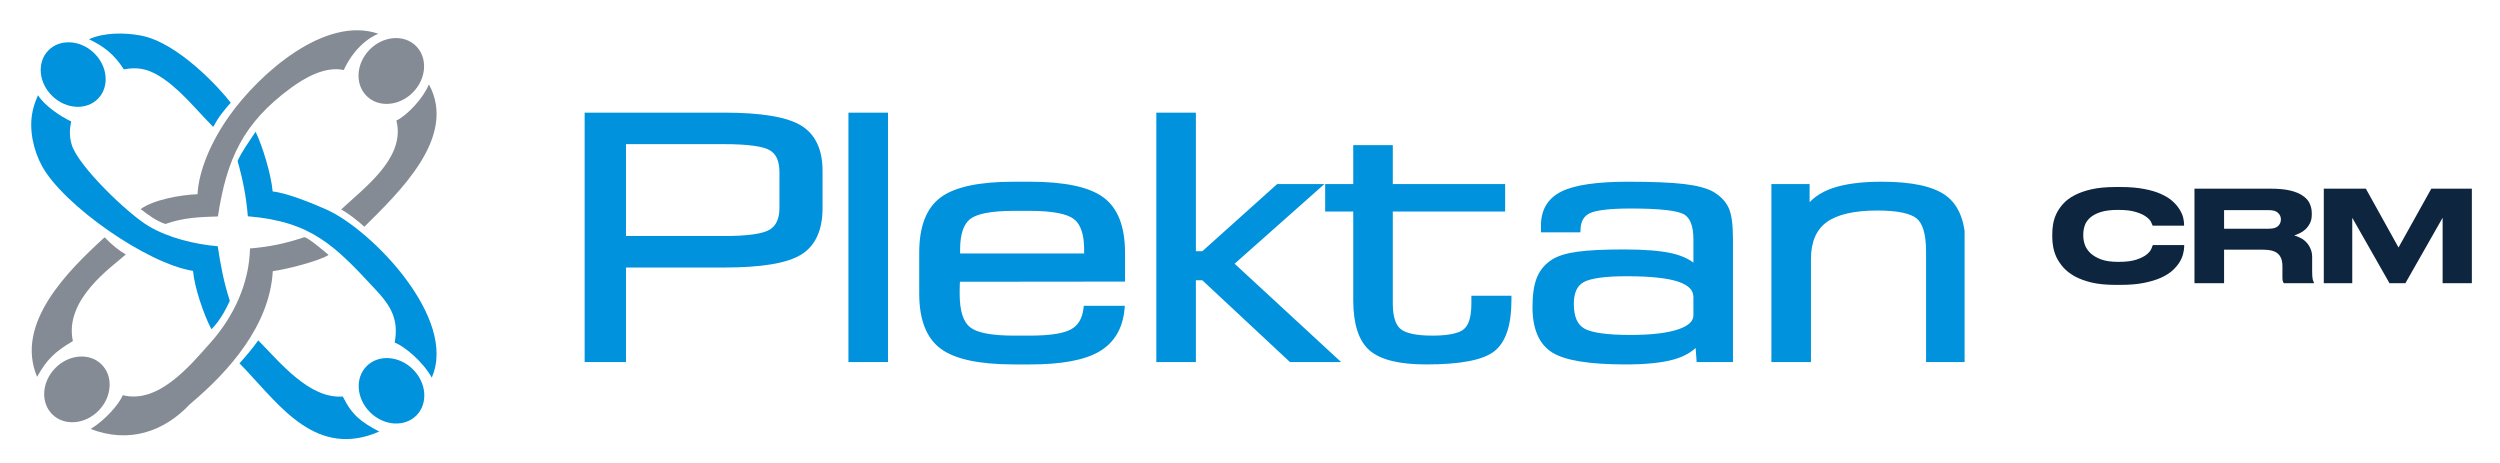
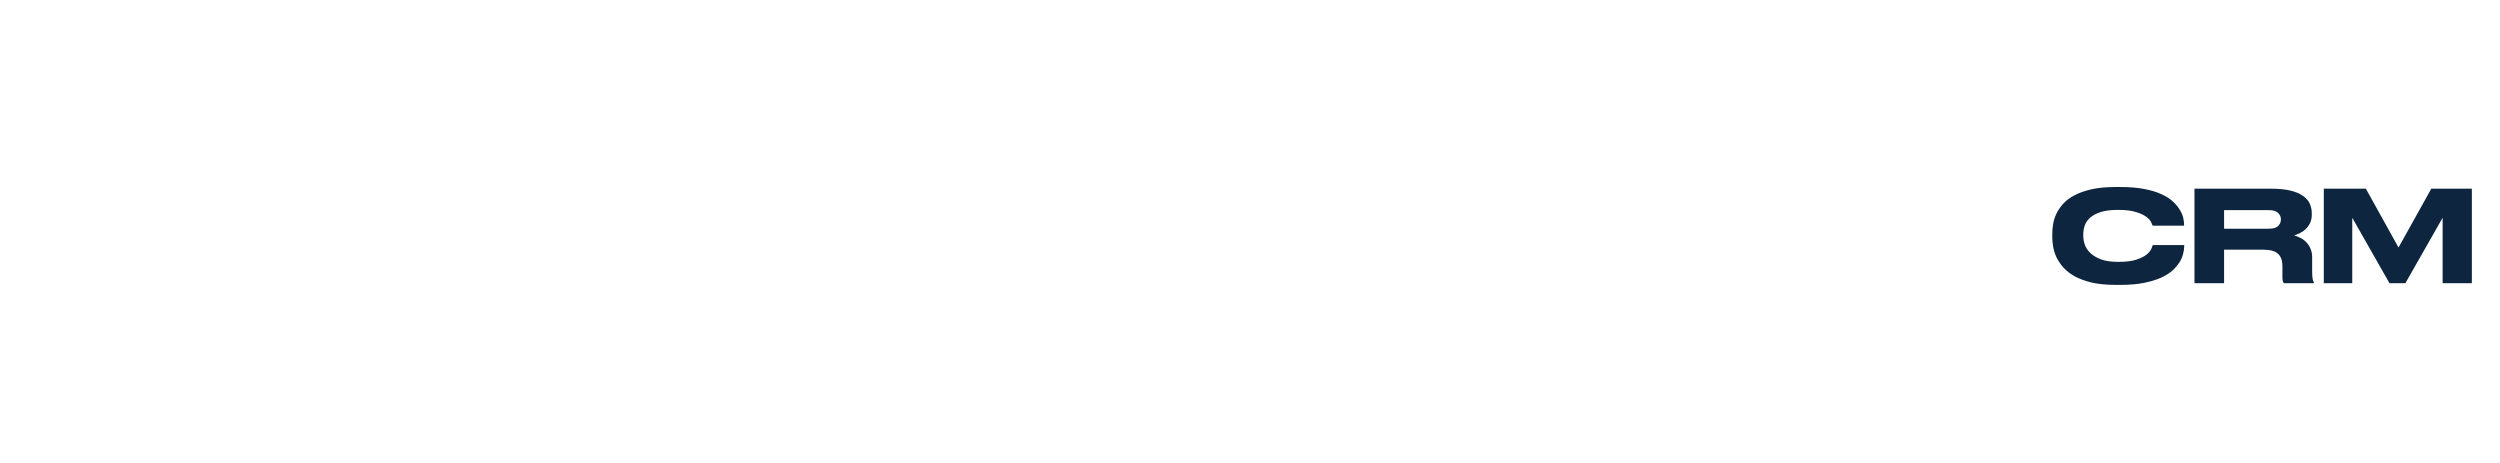
<svg xmlns="http://www.w3.org/2000/svg" width="270" height="50" viewBox="0 0 270 51" fill="none">
  <g clip-path="url(#clip0_286_8366)">
    <g clip-path="url(#clip1_286_8366)">
      <g clip-path="url(#clip2_286_8366)">
        <path d="M24.366 40.736C24.14 40.497 23.915 40.26 23.685 40.025C24.436 39.196 25.093 38.404 25.75 37.496C28.138 39.903 31.371 43.968 35.063 43.679C36.095 45.783 37.135 46.511 39.079 47.541C32.228 50.525 28.202 44.795 24.366 40.736ZM7.103 4.324C8.731 3.579 10.977 3.571 12.807 3.914C16.951 4.691 21.628 9.865 22.714 11.316C22.369 11.714 22.023 12.111 21.705 12.531C21.348 13.003 21.071 13.468 20.787 13.983C18.593 11.739 16.989 9.667 14.747 8.316C13.482 7.554 12.349 7.364 10.944 7.647C9.855 5.93 8.676 5.072 7.103 4.324ZM38.732 31.964C34.176 27.052 31.637 24.408 24.601 23.825C24.425 21.671 24.065 19.814 23.472 17.737C23.928 16.708 24.827 15.46 25.459 14.516C26.25 16.149 27.176 19.275 27.337 21.091C28.954 21.261 31.795 22.428 33.296 23.101C38.272 25.333 47.736 35.121 44.862 41.593C43.831 39.766 41.836 38.145 40.782 37.733C41.225 35.239 40.426 33.788 38.732 31.964ZM1.929 18.294C0.959 16.521 0.472 14.21 0.893 12.252C1.036 11.587 1.227 11.066 1.493 10.486C2.137 11.588 3.972 12.842 5.14 13.374C4.955 14.259 4.93 15.035 5.199 15.938C5.896 18.274 11.357 23.533 13.687 24.917C15.864 26.21 18.796 26.917 21.286 27.125C21.633 29.383 21.917 30.934 22.617 33.143C22.142 34.179 21.462 35.412 20.59 36.269C19.729 34.641 18.721 31.642 18.563 29.84C13.531 29.064 4.295 22.616 1.929 18.294Z" fill="#0092DC" />
        <path d="M41.058 13.711C41.045 13.635 41.007 13.462 40.965 13.281C42.178 12.695 43.942 10.805 44.548 9.29C47.722 15.106 41.227 21.203 37.438 24.981C36.776 24.371 35.672 23.499 34.886 23.074C37.443 20.671 41.68 17.601 41.058 13.711ZM1.389 41.511C-1.108 35.609 4.822 29.802 8.823 26.14C9.621 26.958 10.37 27.585 11.157 28.033C9.594 29.429 4.338 32.996 5.329 37.575C3.373 38.726 2.445 39.598 1.389 41.511ZM19.059 21.394C19.194 18.811 20.533 15.61 22.591 12.724C25.877 8.115 33.087 1.704 38.97 3.714C36.838 4.649 35.632 6.665 35.172 7.715C33.145 7.272 30.923 8.529 29.344 9.687C24.082 13.548 22.269 17.519 21.305 23.843C19.178 23.914 17.552 23.965 15.525 24.672C14.63 24.402 13.669 23.718 12.792 23.031C14.268 21.972 17.243 21.461 19.059 21.394ZM24.839 27.37C27.033 27.186 28.726 26.83 30.805 26.131C31.097 26.042 33.205 27.817 33.498 28.087C32.393 28.789 28.664 29.711 27.35 29.868C27.02 35.836 22.534 40.916 18.226 44.518C15.39 47.536 11.54 48.892 7.288 47.255C8.862 46.302 10.435 44.512 10.827 43.535C14.75 44.51 18.177 40.348 20.515 37.718C23.046 34.87 24.754 31.217 24.839 27.37Z" fill="#858B94" />
        <path d="M83.476 22.903V18.957C83.476 17.658 83.075 16.766 82.265 16.285C81.455 15.805 79.703 15.565 77.002 15.565H65.946V26.314H77.002C79.654 26.314 81.397 26.068 82.232 25.575C83.059 25.083 83.476 24.19 83.476 22.903ZM213.721 25.445V39.887H209.476V27.73C209.476 26.767 209.384 25.974 209.2 25.352C209.025 24.762 208.769 24.33 208.431 24.057C208.082 23.778 207.555 23.565 206.85 23.419C206.121 23.267 205.207 23.191 204.109 23.191C202.81 23.191 201.692 23.302 200.751 23.524C199.83 23.741 199.08 24.063 198.501 24.489C197.936 24.912 197.511 25.454 197.228 26.118C196.939 26.795 196.794 27.602 196.794 28.543V39.887H192.437V39.575V20.276H196.646V22.275C196.855 22.054 197.086 21.85 197.34 21.662C197.856 21.282 198.463 20.971 199.163 20.73C199.851 20.494 200.649 20.315 201.558 20.196C202.462 20.077 203.47 20.018 204.583 20.018C206.257 20.018 207.684 20.146 208.864 20.402C210.068 20.663 211.02 21.06 211.72 21.589C212.43 22.127 212.962 22.866 213.315 23.805C213.5 24.298 213.635 24.845 213.721 25.445ZM62.017 39.575V12.721H77.052C81.062 12.721 83.82 13.17 85.334 14.063C86.848 14.956 87.601 16.55 87.601 18.846V22.903C87.601 25.267 86.856 26.899 85.359 27.804C83.861 28.709 81.094 29.158 77.052 29.158H65.946V39.575H62.017ZM91.076 39.575V12.721H94.808V39.575H91.076ZM102.752 28.235H117.041V27.496C117.041 25.717 116.616 24.51 115.773 23.87C114.922 23.236 113.244 22.916 110.74 22.916H108.988C106.492 22.916 104.831 23.236 103.996 23.87C103.17 24.51 102.752 25.717 102.752 27.496V28.235ZM109.038 39.833C105.265 39.833 102.63 39.279 101.124 38.171C99.626 37.069 98.873 35.124 98.873 32.341V27.841C98.873 25.046 99.618 23.1 101.116 21.992C102.605 20.884 105.232 20.33 108.988 20.33H110.74C114.513 20.33 117.156 20.884 118.662 21.992C120.168 23.1 120.921 25.046 120.921 27.841V30.71L102.752 30.728C102.736 30.919 102.728 31.134 102.72 31.362C102.711 31.596 102.703 31.922 102.703 32.341C102.703 34.305 103.121 35.616 103.955 36.281C104.782 36.952 106.46 37.284 108.988 37.284H110.74C112.991 37.284 114.554 37.038 115.437 36.552C116.313 36.065 116.829 35.216 116.968 33.997H120.872C120.683 36.059 119.8 37.543 118.228 38.46C116.657 39.378 114.177 39.833 110.781 39.833H109.038ZM124.994 39.575V12.721H128.726V27.982H129.871L138.113 20.589H142.377L132.842 29.047L144.243 39.575H139.529L129.871 30.562H128.726V39.575H124.994ZM143.593 22.99V20.589H146.687V16.304H150.419V20.589H162.793V22.99H150.419V33.443C150.419 34.933 150.746 35.949 151.393 36.484C152.039 37.02 153.275 37.284 155.092 37.284C156.901 37.284 158.12 37.026 158.75 36.509C159.38 35.992 159.699 34.97 159.699 33.443V32.889H163.489V33.049C163.489 35.721 162.899 37.518 161.729 38.442C160.551 39.371 158.112 39.833 154.405 39.833C151.515 39.833 149.502 39.341 148.373 38.362C147.252 37.383 146.687 35.61 146.687 33.049V22.99H143.593ZM184.159 34.736V32.735C184.159 31.83 183.545 31.171 182.326 30.753C181.106 30.328 179.158 30.119 176.49 30.119C174.052 30.119 172.415 30.352 171.596 30.814C170.77 31.276 170.361 32.162 170.361 33.474C170.361 34.97 170.794 35.961 171.67 36.459C172.538 36.958 174.281 37.211 176.9 37.211C179.248 37.211 181.041 36.995 182.293 36.57C183.537 36.146 184.159 35.53 184.159 34.736ZM184.347 37.574C183.774 38.368 182.858 38.94 181.605 39.298C180.345 39.655 178.61 39.833 176.384 39.833C172.439 39.833 169.788 39.408 168.446 38.559C167.103 37.709 166.432 36.133 166.432 33.818C166.432 32.483 166.588 31.436 166.899 30.679C167.21 29.922 167.725 29.312 168.446 28.856C169.051 28.469 169.943 28.198 171.122 28.038C172.3 27.871 173.986 27.791 176.196 27.791C178.479 27.791 180.231 27.933 181.434 28.216C182.645 28.499 183.553 28.967 184.159 29.632V26.357C184.159 24.806 183.758 23.802 182.964 23.34C182.162 22.885 180.157 22.657 176.949 22.657C174.616 22.657 173.061 22.842 172.292 23.211C171.531 23.574 171.13 24.264 171.097 25.28H167.365V24.843C167.365 23.217 168.061 22.06 169.46 21.37C170.86 20.675 173.274 20.33 176.695 20.33C179.363 20.33 181.393 20.416 182.784 20.582C184.175 20.749 185.206 21.02 185.877 21.395C186.614 21.826 187.13 22.362 187.432 23.002C187.735 23.636 187.891 24.732 187.891 26.283V39.575H184.494L184.347 37.574ZM192.749 39.575V20.589H196.334V23.187C196.948 22.208 197.922 21.487 199.264 21.026C200.606 20.564 202.374 20.33 204.583 20.33C207.89 20.33 210.206 20.835 211.532 21.838C212.857 22.842 213.521 24.609 213.521 27.133V39.575H209.788V27.73C209.788 25.748 209.404 24.442 208.626 23.815C207.849 23.193 206.343 22.879 204.109 22.879C201.465 22.879 199.542 23.334 198.315 24.239C197.095 25.15 196.481 26.579 196.481 28.543V39.575H192.749ZM83.163 22.903V18.957C83.163 18.352 83.073 17.846 82.89 17.442C82.716 17.057 82.454 16.76 82.106 16.554C81.737 16.335 81.135 16.168 80.301 16.054C79.442 15.936 78.343 15.878 77.002 15.878H66.258V26.001H77.002C79.598 26.001 81.288 25.77 82.073 25.307C82.431 25.094 82.701 24.792 82.881 24.404C83.069 24.001 83.163 23.5 83.163 22.903ZM83.788 18.957V22.903C83.788 23.592 83.674 24.181 83.448 24.668C83.213 25.171 82.861 25.563 82.392 25.843L82.391 25.844C81.506 26.365 79.71 26.626 77.002 26.626H65.633V15.253H77.002C78.363 15.253 79.49 15.314 80.384 15.436C81.303 15.562 81.983 15.756 82.424 16.017C82.885 16.29 83.23 16.681 83.459 17.186C83.679 17.673 83.788 18.264 83.788 18.957ZM61.705 39.575V12.408H77.052C79.067 12.408 80.775 12.522 82.174 12.749C83.596 12.979 84.702 13.328 85.493 13.794C86.304 14.273 86.912 14.94 87.317 15.795C87.715 16.635 87.913 17.653 87.913 18.846V22.903C87.913 24.129 87.717 25.171 87.324 26.03C86.924 26.906 86.323 27.586 85.52 28.071C84.737 28.544 83.634 28.896 82.21 29.128C80.806 29.357 79.086 29.471 77.052 29.471H66.258V39.887H61.705V39.575ZM62.33 13.033V39.262H65.633V28.846H77.052C79.06 28.846 80.746 28.735 82.109 28.513C83.453 28.294 84.482 27.969 85.197 27.536C85.892 27.117 86.412 26.528 86.758 25.771C87.112 24.998 87.288 24.042 87.288 22.903V18.846C87.288 17.744 87.11 16.815 86.753 16.061C86.403 15.322 85.877 14.745 85.175 14.331C84.451 13.904 83.418 13.582 82.076 13.364C80.717 13.144 79.042 13.033 77.052 13.033H62.33ZM90.764 39.575V12.408H95.121V39.887H90.764V39.575ZM91.389 13.033V39.262H94.496V13.033H91.389ZM103.065 27.922H116.729V27.496C116.729 26.641 116.629 25.93 116.43 25.361C116.239 24.816 115.958 24.402 115.588 24.12C115.2 23.831 114.609 23.611 113.816 23.461C113 23.306 111.974 23.228 110.74 23.228H108.988C107.76 23.228 106.741 23.306 105.931 23.461C105.146 23.611 104.564 23.83 104.186 24.116C103.823 24.398 103.546 24.813 103.359 25.36C103.163 25.93 103.065 26.642 103.065 27.496V27.922ZM117.041 28.547H102.44V27.496C102.44 26.573 102.55 25.794 102.768 25.157C102.996 24.494 103.342 23.982 103.806 23.623L103.808 23.622C104.266 23.275 104.934 23.016 105.814 22.848C106.666 22.685 107.724 22.603 108.988 22.603H110.74C112.007 22.603 113.071 22.685 113.931 22.848C114.818 23.016 115.495 23.274 115.959 23.62L115.961 23.622C116.433 23.981 116.786 24.492 117.018 25.156C117.242 25.794 117.354 26.574 117.354 27.496V28.547H117.041ZM109.038 40.146C107.132 40.146 105.509 40.005 104.167 39.723C102.804 39.436 101.728 39.003 100.939 38.422C100.141 37.835 99.543 37.026 99.146 35.997C98.756 34.988 98.561 33.769 98.561 32.341V27.841C98.561 26.405 98.754 25.183 99.141 24.173C99.536 23.142 100.132 22.332 100.93 21.742C101.711 21.161 102.781 20.727 104.138 20.441C105.473 20.159 107.091 20.018 108.988 20.018H110.74C112.646 20.018 114.271 20.159 115.615 20.441C116.98 20.727 118.058 21.161 118.846 21.741C119.648 22.331 120.248 23.141 120.647 24.172C121.038 25.184 121.233 26.407 121.233 27.841V31.02L103.044 31.039L103.031 31.372C103.027 31.494 103.022 31.634 103.02 31.787C103.017 31.91 103.016 32.088 103.016 32.341C103.016 33.294 103.115 34.081 103.313 34.704C103.502 35.299 103.781 35.743 104.149 36.037L104.152 36.039C104.524 36.341 105.105 36.571 105.893 36.728C106.712 36.891 107.744 36.972 108.988 36.972H110.74C111.852 36.972 112.789 36.912 113.549 36.794C114.296 36.677 114.875 36.505 115.287 36.278C115.677 36.062 115.987 35.764 116.214 35.386C116.445 35 116.594 34.525 116.658 33.962L116.69 33.684H121.213L121.182 34.025C121.083 35.104 120.801 36.034 120.337 36.817C119.868 37.607 119.217 38.245 118.386 38.73C117.57 39.206 116.523 39.562 115.245 39.797C113.982 40.03 112.494 40.146 110.781 40.146H109.038ZM104.294 39.112C105.589 39.385 107.17 39.521 109.038 39.521H110.781C112.464 39.521 113.914 39.409 115.133 39.184C116.336 38.963 117.315 38.632 118.071 38.191C118.81 37.759 119.387 37.195 119.8 36.499C120.169 35.878 120.41 35.148 120.523 34.309H117.239C117.15 34.844 116.986 35.309 116.748 35.705C116.464 36.181 116.076 36.553 115.589 36.824L115.588 36.825C115.114 37.086 114.467 37.281 113.645 37.409C112.842 37.534 111.874 37.597 110.74 37.597H108.988C107.705 37.597 106.633 37.512 105.774 37.341C104.886 37.164 104.215 36.892 103.761 36.525C103.295 36.154 102.948 35.61 102.72 34.892C102.5 34.203 102.391 33.352 102.391 32.341C102.391 32.175 102.393 31.98 102.397 31.777C102.4 31.605 102.404 31.464 102.408 31.351L102.422 31.017C102.427 30.894 102.434 30.785 102.441 30.701L102.466 30.417L120.608 30.399V27.841C120.608 26.48 120.427 25.332 120.066 24.396C119.711 23.479 119.182 22.762 118.478 22.244C117.761 21.716 116.764 21.318 115.488 21.051C114.191 20.779 112.608 20.643 110.74 20.643H108.988C107.129 20.643 105.554 20.779 104.265 21.051C102.997 21.318 102.009 21.716 101.301 22.243C100.602 22.76 100.076 23.477 99.725 24.395C99.365 25.333 99.186 26.481 99.186 27.841V32.341C99.186 33.695 99.366 34.839 99.727 35.773C100.08 36.688 100.608 37.404 101.308 37.919C102.025 38.447 103.02 38.845 104.294 39.112ZM124.681 39.575V12.408H129.038V27.67H129.754L137.995 20.276H143.198L133.306 29.052L145.041 39.887H139.406L129.749 30.874H129.038V39.887H124.681V39.575ZM125.306 13.033V39.262H128.413V30.249H129.993L139.651 39.262H143.444L132.378 29.043L141.555 20.901H138.23L129.989 28.295H128.413V13.033H125.306ZM143.281 22.99V20.276H146.374V15.991H150.731V20.276H163.106V23.302H150.731V33.443C150.731 34.156 150.808 34.751 150.959 35.225C151.103 35.674 151.314 36.014 151.592 36.244C151.876 36.479 152.302 36.658 152.869 36.78C153.463 36.908 154.205 36.972 155.092 36.972C155.976 36.972 156.712 36.91 157.298 36.785C157.859 36.666 158.277 36.494 158.552 36.268C158.82 36.049 159.024 35.713 159.164 35.261C159.312 34.782 159.387 34.176 159.387 33.443V32.576H163.801V33.049C163.801 34.417 163.649 35.566 163.344 36.497C163.032 37.455 162.557 38.185 161.922 38.686C161.292 39.183 160.342 39.551 159.072 39.792C157.831 40.028 156.275 40.146 154.405 40.146C152.939 40.146 151.689 40.019 150.657 39.768C149.602 39.51 148.772 39.12 148.169 38.597L148.168 38.596C147.563 38.068 147.11 37.332 146.811 36.391C146.52 35.475 146.374 34.361 146.374 33.049V23.302H143.281V22.99ZM143.906 20.901V22.677H146.999V33.049C146.999 34.297 147.136 35.348 147.407 36.203C147.67 37.034 148.061 37.675 148.577 38.126C149.104 38.583 149.847 38.929 150.804 39.162C151.782 39.401 152.983 39.521 154.405 39.521C156.241 39.521 157.759 39.407 158.958 39.18C160.128 38.958 160.988 38.63 161.536 38.198C162.072 37.775 162.477 37.144 162.751 36.305C163.023 35.472 163.165 34.438 163.176 33.201H160.012V33.443C160.012 34.235 159.927 34.902 159.76 35.444C159.583 36.015 159.312 36.451 158.948 36.749C158.593 37.04 158.086 37.256 157.428 37.396C156.795 37.53 156.016 37.597 155.092 37.597C154.163 37.597 153.377 37.528 152.738 37.39C152.071 37.246 151.556 37.025 151.194 36.725C150.824 36.418 150.547 35.981 150.366 35.415C150.193 34.875 150.106 34.217 150.106 33.443V22.677H162.481V20.901H150.106V16.616H146.999V20.901H143.906ZM183.846 34.736V32.735C183.846 32.363 183.721 32.042 183.471 31.773C183.202 31.482 182.786 31.241 182.224 31.048L182.223 31.047C181.637 30.843 180.868 30.689 179.918 30.586C178.961 30.483 177.818 30.431 176.49 30.431C175.284 30.431 174.281 30.488 173.482 30.602C172.702 30.713 172.123 30.874 171.749 31.085L171.748 31.086C171.394 31.284 171.129 31.574 170.952 31.956C170.766 32.357 170.673 32.863 170.673 33.474C170.673 34.18 170.773 34.76 170.973 35.216C171.163 35.65 171.446 35.974 171.824 36.188L171.825 36.19C172.223 36.419 172.84 36.594 173.676 36.714C174.53 36.836 175.605 36.898 176.9 36.898C178.064 36.898 179.087 36.845 179.971 36.74C180.848 36.635 181.588 36.48 182.193 36.275C182.769 36.078 183.196 35.843 183.473 35.571C183.722 35.326 183.846 35.047 183.846 34.736ZM184.471 32.735V34.736C184.471 35.22 184.284 35.647 183.91 36.015C183.565 36.354 183.059 36.638 182.393 36.866C181.746 37.085 180.963 37.25 180.044 37.36C179.132 37.468 178.084 37.523 176.9 37.523C175.579 37.523 174.475 37.459 173.588 37.331C172.677 37.201 171.986 37 171.516 36.73C171.019 36.447 170.647 36.026 170.401 35.465C170.166 34.927 170.048 34.264 170.048 33.474C170.048 32.773 170.16 32.18 170.385 31.695C170.619 31.191 170.972 30.806 171.445 30.542C171.89 30.292 172.541 30.105 173.394 29.984C174.227 29.866 175.26 29.806 176.49 29.806C177.831 29.806 178.996 29.859 179.984 29.966C180.98 30.074 181.795 30.238 182.427 30.458C183.084 30.683 183.585 30.98 183.928 31.35C184.29 31.741 184.471 32.202 184.471 32.735ZM184.09 38.333C183.883 38.526 183.652 38.703 183.397 38.863C182.913 39.167 182.344 39.412 181.691 39.598C181.044 39.781 180.277 39.918 179.389 40.009C178.503 40.1 177.502 40.146 176.384 40.146C174.399 40.146 172.733 40.038 171.389 39.822C170.023 39.603 168.986 39.269 168.28 38.822C167.553 38.363 167.009 37.709 166.649 36.86C166.296 36.031 166.12 35.017 166.12 33.818C166.12 33.137 166.16 32.526 166.24 31.987C166.321 31.44 166.445 30.964 166.611 30.56C166.779 30.151 167.003 29.78 167.282 29.452C167.559 29.125 167.891 28.839 168.277 28.594C168.603 28.385 169.003 28.209 169.479 28.064C169.941 27.923 170.475 27.811 171.079 27.729C171.675 27.645 172.401 27.582 173.257 27.541C174.12 27.499 175.098 27.479 176.196 27.479C177.344 27.479 178.361 27.515 179.246 27.587C180.134 27.659 180.888 27.767 181.504 27.912C182.134 28.059 182.689 28.256 183.166 28.504C183.413 28.632 183.64 28.774 183.846 28.929V26.357C183.846 25.622 183.754 25.022 183.569 24.557C183.398 24.121 183.143 23.805 182.808 23.61C182.444 23.404 181.782 23.247 180.825 23.138C179.837 23.026 178.545 22.97 176.949 22.97C175.793 22.97 174.833 23.015 174.07 23.106C173.327 23.194 172.778 23.323 172.426 23.492C172.103 23.647 171.857 23.869 171.69 24.158C171.517 24.458 171.423 24.835 171.408 25.289L171.399 25.592H167.053V24.843C167.053 23.973 167.242 23.223 167.621 22.594C168.001 21.964 168.568 21.463 169.322 21.091C170.052 20.728 171.037 20.458 172.276 20.281C173.498 20.105 174.972 20.018 176.695 20.018C178.017 20.018 179.196 20.04 180.23 20.083C181.259 20.125 182.123 20.189 182.821 20.272C183.529 20.357 184.149 20.469 184.68 20.609C185.222 20.751 185.672 20.923 186.03 21.123L186.035 21.127C186.429 21.357 186.764 21.616 187.042 21.904C187.325 22.196 187.549 22.518 187.714 22.869C187.88 23.217 188.004 23.681 188.085 24.261C188.163 24.824 188.203 25.499 188.203 26.283V39.887H184.204L184.09 38.333ZM183.065 38.336C183.489 38.07 183.832 37.756 184.094 37.392L184.595 36.697L184.784 39.262H187.578V26.283C187.578 25.521 187.541 24.875 187.467 24.346C187.395 23.828 187.289 23.424 187.152 23.136L187.15 23.135C187.014 22.846 186.828 22.579 186.593 22.336C186.355 22.09 186.066 21.866 185.725 21.667C185.412 21.492 185.011 21.34 184.521 21.212C184.022 21.081 183.43 20.974 182.747 20.892C182.054 20.81 181.206 20.747 180.206 20.705C179.211 20.664 178.041 20.643 176.695 20.643C174.997 20.643 173.553 20.728 172.364 20.898C171.19 21.067 170.268 21.317 169.598 21.65C168.954 21.967 168.473 22.39 168.156 22.917C167.837 23.445 167.678 24.087 167.678 24.843V24.967H170.807C170.853 24.537 170.968 24.163 171.151 23.846C171.383 23.444 171.719 23.139 172.158 22.929C172.575 22.73 173.189 22.582 173.997 22.486C174.787 22.392 175.772 22.345 176.949 22.345C178.561 22.345 179.876 22.402 180.893 22.518C181.938 22.637 182.68 22.821 183.118 23.069L183.12 23.071C183.58 23.338 183.923 23.757 184.149 24.327C184.364 24.867 184.471 25.543 184.471 26.357V30.439L183.928 29.842C183.65 29.537 183.301 29.276 182.881 29.058C182.45 28.835 181.944 28.656 181.363 28.52C180.777 28.382 180.054 28.278 179.197 28.209C178.333 28.139 177.332 28.104 176.196 28.104C175.083 28.104 174.114 28.124 173.287 28.163C172.453 28.204 171.746 28.265 171.164 28.347C170.589 28.425 170.088 28.529 169.659 28.66C169.242 28.787 168.894 28.94 168.614 29.119L168.612 29.12C168.28 29.33 167.995 29.575 167.758 29.855C167.52 30.134 167.33 30.449 167.187 30.797C167.042 31.151 166.932 31.577 166.858 32.077C166.782 32.584 166.745 33.164 166.745 33.818C166.745 34.935 166.904 35.867 167.222 36.616C167.533 37.346 167.996 37.906 168.612 38.295C169.247 38.697 170.206 39.001 171.487 39.207C172.79 39.416 174.423 39.521 176.384 39.521C177.492 39.521 178.472 39.477 179.325 39.389C180.175 39.302 180.907 39.171 181.52 38.998C182.119 38.827 182.635 38.606 183.065 38.336ZM193.062 20.901V39.262H196.169V28.543C196.169 27.519 196.331 26.63 196.654 25.874C196.982 25.105 197.474 24.478 198.128 23.989L198.13 23.988C198.778 23.51 199.604 23.152 200.61 22.916C201.599 22.683 202.764 22.566 204.109 22.566C205.244 22.566 206.2 22.647 206.976 22.808C207.778 22.974 208.392 23.229 208.821 23.572C209.261 23.926 209.586 24.462 209.798 25.176C210 25.859 210.101 26.71 210.101 27.73V39.262H213.208V27.133C213.208 25.907 213.049 24.87 212.732 24.025C212.421 23.199 211.958 22.552 211.344 22.087C210.717 21.613 209.846 21.254 208.732 21.012C207.597 20.766 206.214 20.643 204.583 20.643C203.487 20.643 202.506 20.7 201.639 20.814C200.777 20.927 200.019 21.096 199.365 21.321C198.723 21.542 198.172 21.823 197.711 22.162C197.255 22.499 196.884 22.896 196.598 23.353L196.021 24.271V20.901H193.062Z" fill="#0092DC" />
        <path d="M8.123 10.845C9.381 9.526 9.165 7.278 7.641 5.824C6.117 4.37 3.861 4.261 2.603 5.581C1.344 6.9 1.56 9.148 3.084 10.602C4.608 12.056 6.864 12.165 8.123 10.845Z" fill="#0092DC" />
        <path d="M43.183 45.755C44.476 44.438 44.291 42.16 42.77 40.667C41.249 39.173 38.968 39.03 37.675 40.346C36.382 41.663 36.567 43.941 38.088 45.434C39.609 46.928 41.89 47.071 43.183 45.755Z" fill="#0092DC" />
        <path d="M8.464 40.122C7.139 38.836 4.859 39.034 3.373 40.565C1.887 42.096 1.756 44.38 3.081 45.666C4.407 46.953 6.686 46.755 8.172 45.224C9.659 43.693 9.789 41.409 8.464 40.122Z" fill="#858B94" />
        <path d="M43.102 5.043C41.775 3.754 39.492 3.952 38.003 5.486C36.514 7.019 36.383 9.307 37.711 10.596C39.038 11.885 41.321 11.687 42.81 10.153C44.299 8.619 44.43 6.331 43.102 5.043Z" fill="#858B94" />
      </g>
    </g>
  </g>
  <path d="M230.351 31.382C229.343 31.382 228.47 31.298 227.733 31.13C227.005 30.953 226.38 30.724 225.857 30.444C225.344 30.155 224.924 29.828 224.597 29.464C224.28 29.1 224.028 28.727 223.841 28.344C223.664 27.952 223.542 27.569 223.477 27.196C223.412 26.813 223.379 26.468 223.379 26.16V25.754C223.379 25.437 223.407 25.091 223.463 24.718C223.528 24.335 223.645 23.957 223.813 23.584C223.99 23.201 224.238 22.833 224.555 22.478C224.872 22.114 225.288 21.797 225.801 21.526C226.324 21.246 226.954 21.022 227.691 20.854C228.438 20.686 229.324 20.602 230.351 20.602H230.925C231.933 20.602 232.806 20.677 233.543 20.826C234.28 20.966 234.906 21.157 235.419 21.4C235.932 21.633 236.348 21.899 236.665 22.198C236.992 22.497 237.244 22.8 237.421 23.108C237.608 23.407 237.734 23.696 237.799 23.976C237.864 24.256 237.897 24.499 237.897 24.704V24.858H234.439C234.42 24.793 234.364 24.667 234.271 24.48C234.187 24.284 234.01 24.088 233.739 23.892C233.478 23.687 233.1 23.509 232.605 23.36C232.12 23.201 231.462 23.122 230.631 23.122C229.847 23.122 229.208 23.201 228.713 23.36C228.218 23.519 227.826 23.729 227.537 23.99C227.257 24.242 227.061 24.531 226.949 24.858C226.846 25.175 226.795 25.497 226.795 25.824V25.992C226.795 26.3 226.851 26.622 226.963 26.958C227.084 27.294 227.29 27.602 227.579 27.882C227.878 28.162 228.274 28.395 228.769 28.582C229.273 28.759 229.903 28.848 230.659 28.848C231.499 28.848 232.166 28.764 232.661 28.596C233.156 28.428 233.534 28.237 233.795 28.022C234.056 27.798 234.224 27.588 234.299 27.392C234.383 27.187 234.434 27.056 234.453 27H237.911V27.154C237.911 27.369 237.874 27.625 237.799 27.924C237.734 28.223 237.608 28.531 237.421 28.848C237.234 29.156 236.978 29.464 236.651 29.772C236.324 30.071 235.9 30.341 235.377 30.584C234.864 30.817 234.238 31.009 233.501 31.158C232.773 31.307 231.914 31.382 230.925 31.382H230.351ZM242.305 25.194H247.247C247.714 25.194 248.05 25.096 248.255 24.9C248.46 24.704 248.563 24.461 248.563 24.172V24.158C248.563 23.887 248.46 23.654 248.255 23.458C248.059 23.253 247.723 23.15 247.247 23.15H242.305V25.194ZM242.305 31.2H239.043V20.784H247.443C248.311 20.784 249.034 20.854 249.613 20.994C250.192 21.134 250.654 21.33 250.999 21.582C251.354 21.825 251.601 22.109 251.741 22.436C251.89 22.763 251.965 23.113 251.965 23.486V23.654C251.965 24.027 251.895 24.345 251.755 24.606C251.624 24.867 251.456 25.091 251.251 25.278C251.055 25.455 250.845 25.595 250.621 25.698C250.397 25.801 250.201 25.88 250.033 25.936C250.294 26.011 250.546 26.113 250.789 26.244C251.032 26.375 251.242 26.543 251.419 26.748C251.596 26.944 251.736 27.173 251.839 27.434C251.951 27.695 252.007 27.994 252.007 28.33V29.856C252.007 30.276 252.026 30.575 252.063 30.752C252.11 30.92 252.156 31.046 252.203 31.13V31.2H248.885C248.838 31.135 248.801 31.055 248.773 30.962C248.745 30.869 248.731 30.729 248.731 30.542V29.338C248.731 28.703 248.568 28.241 248.241 27.952C247.924 27.653 247.364 27.504 246.561 27.504H242.305V31.2ZM253.289 20.784H257.923L261.521 27.266L265.133 20.784H269.599V31.2H266.379V23.99L262.277 31.2H260.527L256.425 23.99V31.2H253.289V20.784Z" fill="#0D253E" />
  <defs>
    <clipPath id="clip0_286_8366">
-       <rect width="215.002" height="50" fill="white" transform="translate(-0.001 0.7)" />
-     </clipPath>
+       </clipPath>
    <clipPath id="clip1_286_8366">
      <rect width="215.002" height="50" fill="white" transform="translate(-0.001 0.7)" />
    </clipPath>
    <clipPath id="clip2_286_8366">
      <rect width="215.002" height="50" fill="white" transform="translate(-0.001 0.7)" />
    </clipPath>
  </defs>
</svg>